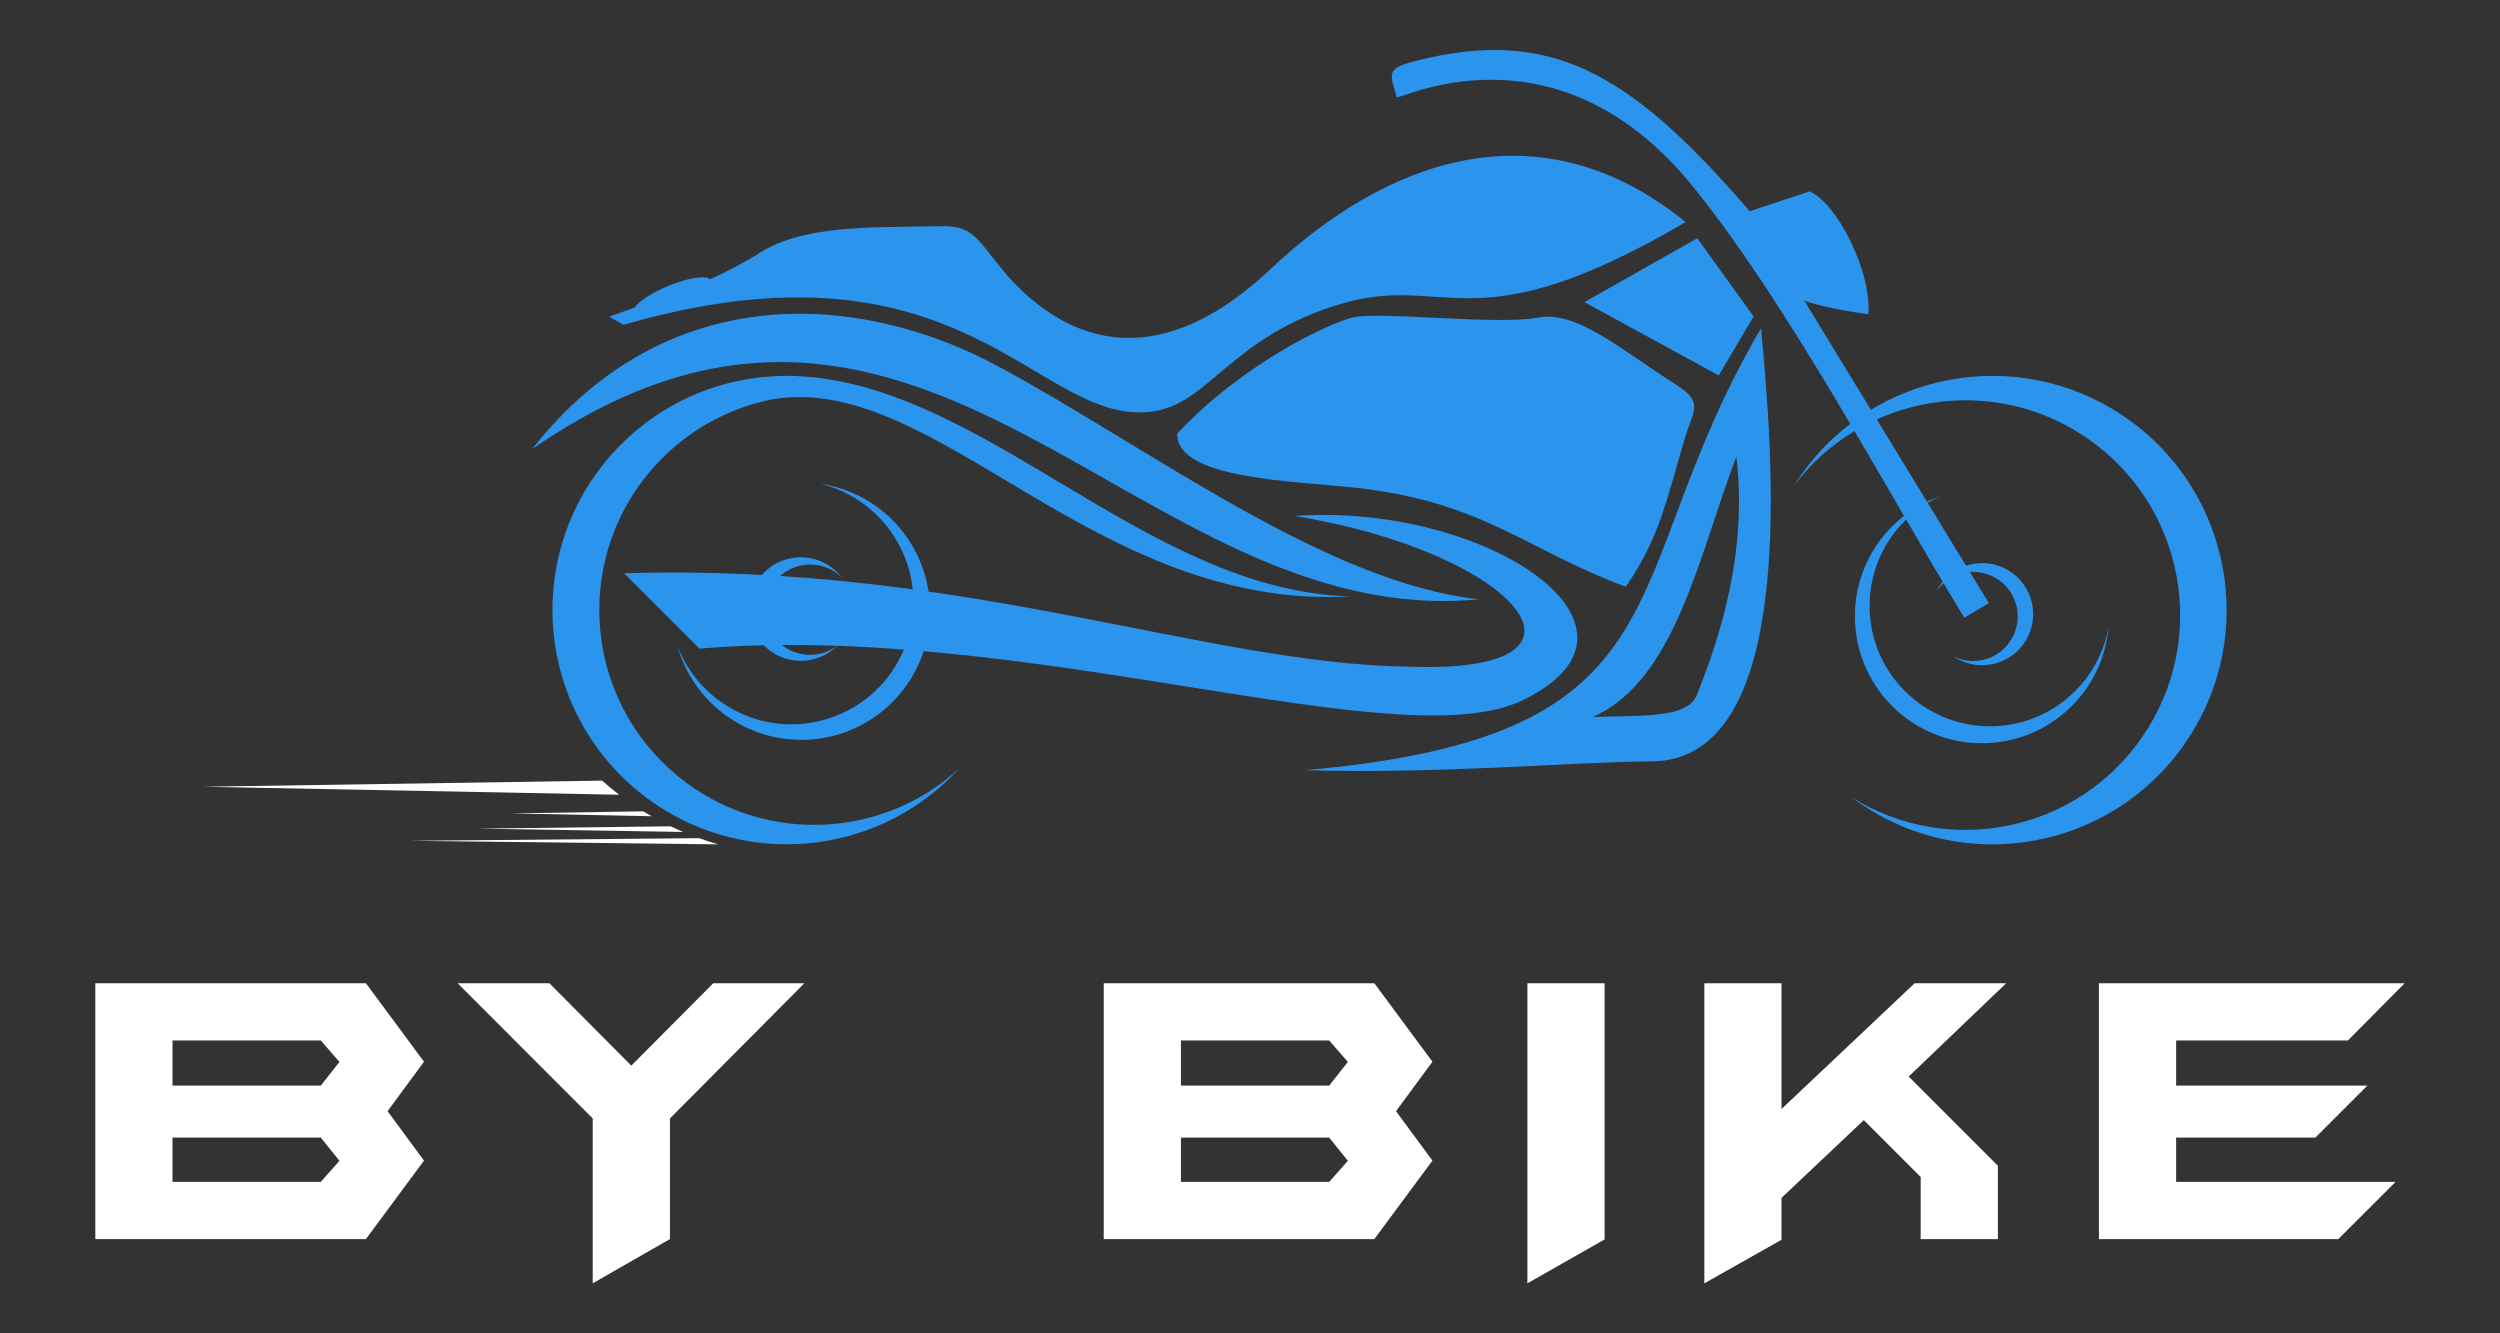
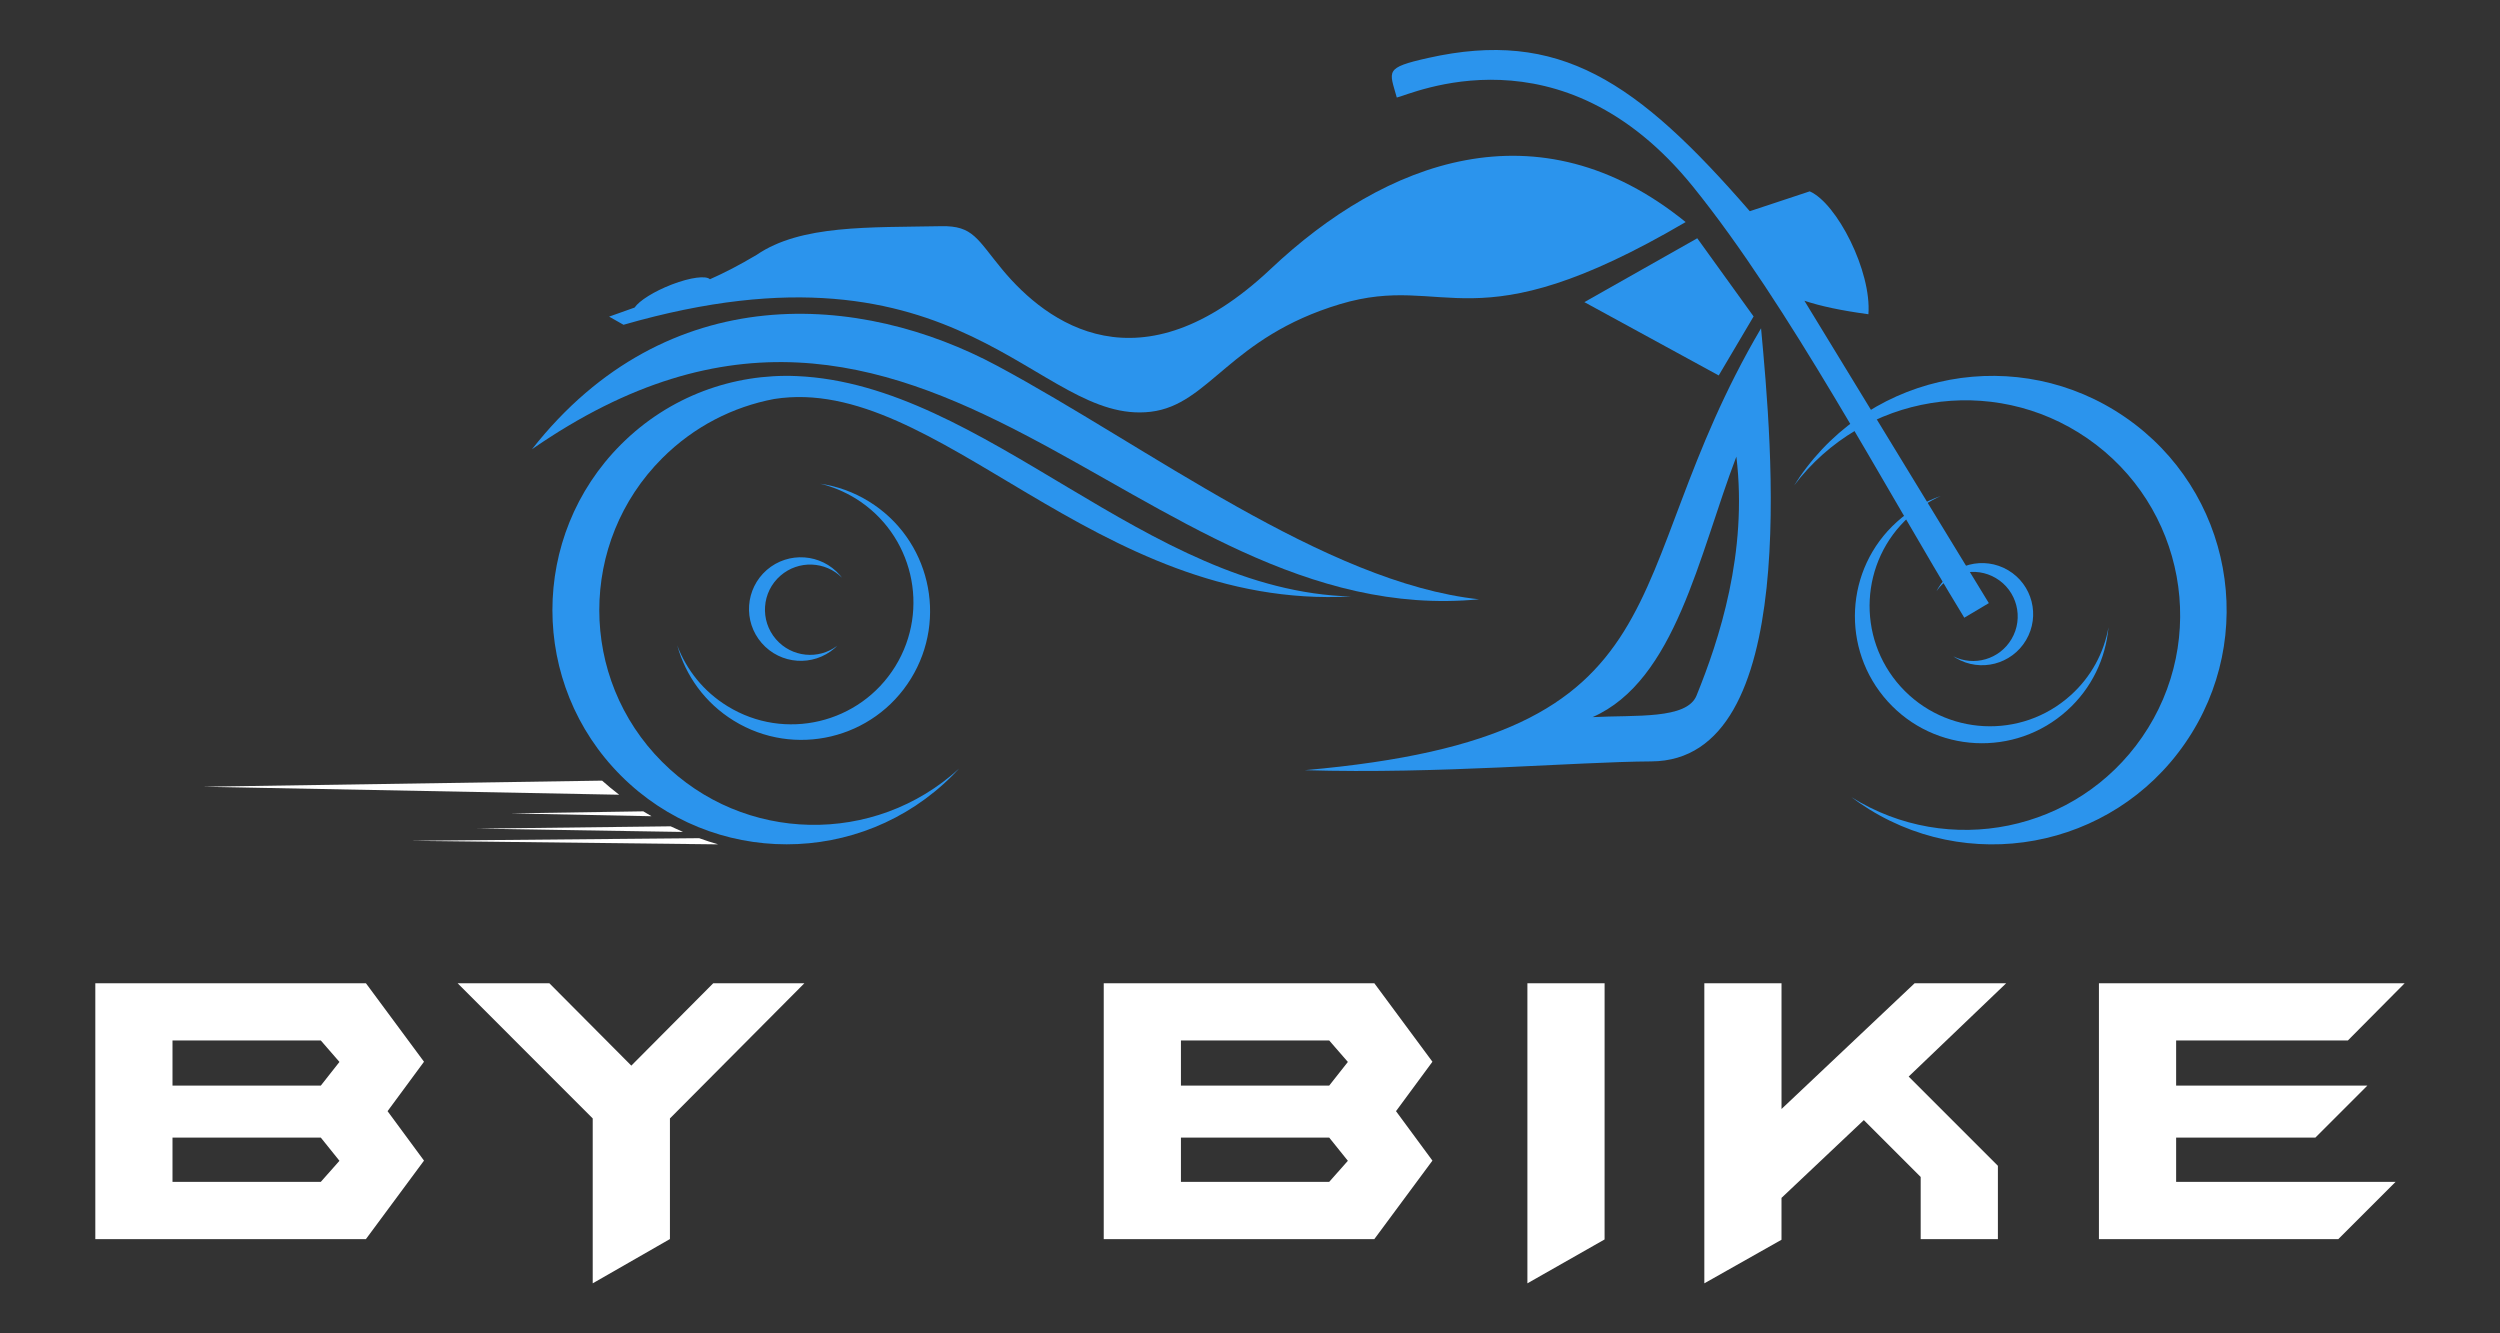
<svg xmlns="http://www.w3.org/2000/svg" version="1.1" id="Calque_1" x="0px" y="0px" width="150px" height="80px" viewBox="0 0 150 80" enable-background="new 0 0 150 80" xml:space="preserve">
  <rect x="0" y="0" width="150" height="80" fill="#333333" stroke="none" />
  <g>
    <g>
      <path fill="#FFFFFF" d="M25.44,69.637l-3.485,4.709H5.719V58.994h16.236l3.485,4.71l-2.186,2.966L25.44,69.637z M20.367,63.716    l-1.118-1.287H10.35v2.706h8.899L20.367,63.716z M20.367,69.648l-1.118-1.392H10.35v2.655h8.899L20.367,69.648z" />
      <path fill="#FFFFFF" d="M48.264,58.994l-8.068,8.112v7.237L35.563,77v-9.894l-8.107-8.112h5.505l4.918,4.944l4.917-4.944H48.264z" />
      <path fill="#FFFFFF" d="M85.946,69.637l-3.486,4.709H66.224V58.994H82.46l3.486,4.71l-2.186,2.966L85.946,69.637z M80.872,63.716    l-1.119-1.287h-8.897v2.706h8.897L80.872,63.716z M80.872,69.648l-1.119-1.392h-8.897v2.655h8.897L80.872,69.648z" />
-       <path fill="#FFFFFF" d="M96.275,74.367L91.644,77V58.994h4.632V74.367z" />
+       <path fill="#FFFFFF" d="M96.275,74.367L91.644,77V58.994h4.632z" />
      <path fill="#FFFFFF" d="M120.372,58.994l-5.852,5.6l5.354,5.354v4.398h-4.633v-3.729l-3.411-3.411l-4.94,4.667v2.512L102.26,77    V58.994h4.631v7.546l7.988-7.546H120.372z" />
      <path fill="#FFFFFF" d="M144.281,58.994l-3.409,3.435h-10.304v2.706h11.475l-3.122,3.122h-8.353v2.655h13.167l-3.436,3.434    h-14.363V58.994H144.281z" />
    </g>
    <g>
      <path fill-rule="evenodd" clip-rule="evenodd" fill="#2B94ED" d="M113.809,31.316c0.793-0.718,1.698-1.237,2.652-1.561    c-0.676,0.299-1.319,0.714-1.901,1.237c-2.964,2.674-3.196,7.244-0.523,10.203c2.679,2.961,7.245,3.193,10.204,0.52    c1.237-1.111,1.998-2.558,2.268-4.076c-0.162,1.852-0.996,3.649-2.482,4.989c-3.126,2.823-7.946,2.578-10.769-0.548    C110.438,38.955,110.683,34.135,113.809,31.316L113.809,31.316z" />
      <path fill-rule="evenodd" clip-rule="evenodd" fill="#2B94ED" d="M120.483,34.21c1.458,0.86,1.942,2.741,1.08,4.197    c-0.859,1.457-2.74,1.942-4.197,1.08c-0.058-0.033-0.116-0.07-0.17-0.108c1.246,0.623,2.777,0.183,3.495-1.034    c0.751-1.27,0.328-2.91-0.942-3.661c-1.216-0.718-2.769-0.361-3.558,0.784c0.028-0.063,0.062-0.12,0.096-0.179    C117.15,33.833,119.027,33.352,120.483,34.21L120.483,34.21z" />
      <path fill-rule="evenodd" clip-rule="evenodd" fill="#2B94ED" d="M127.521,25.04c6.39,4.404,8,13.156,3.591,19.544    c-4.405,6.394-13.155,8-19.545,3.592c-0.165-0.112-0.323-0.229-0.48-0.345c5.812,3.64,13.513,2.093,17.443-3.607    c4.043-5.862,2.566-13.887-3.292-17.926c-5.7-3.932-13.45-2.645-17.589,2.827c0.104-0.166,0.211-0.332,0.324-0.495    C112.381,22.238,121.131,20.631,127.521,25.04L127.521,25.04z" />
      <path fill-rule="evenodd" clip-rule="evenodd" fill="#2B94ED" d="M80.406,18.247c6.456-1.934,7.852,2.63,20.733-4.923    c-8.848-7.177-18.038-3.661-24.896,2.812c-7.871,7.418-13.45,3.221-16.084,0.062c-1.535-1.852-1.763-2.664-3.683-2.627    c-4.303,0.087-8.417-0.101-11.08,1.722c-1.073,0.636-1.926,1.075-2.801,1.462c-0.228-0.232-1.163-0.116-2.279,0.312    c-1.065,0.41-1.964,0.976-2.241,1.387c-0.47,0.161-0.972,0.344-1.528,0.543l0.864,0.49c20.441-5.895,24.771,6.031,31.633,5.219    C72.577,24.284,73.753,20.245,80.406,18.247L80.406,18.247z" />
      <path fill-rule="evenodd" clip-rule="evenodd" fill="#2B94ED" d="M83.807,5.852c0.781-0.148,9.867-4.458,17.797,5.377    c5.737,7.111,11.388,17.859,16.253,25.834l1.473-0.876l-11.066-18.142c0.955,0.319,2.184,0.585,3.84,0.809    c0.195-2.582-1.889-6.658-3.521-7.373l-3.595,1.191C98.199,4.848,93.55,1.713,85.687,3.478C83.035,4.07,83.367,4.251,83.807,5.852    L83.807,5.852z" />
      <path fill-rule="evenodd" clip-rule="evenodd" fill="#2B94ED" d="M52.135,30.088c-0.921-0.569-1.922-0.922-2.93-1.066    c0.73,0.174,1.448,0.469,2.125,0.883c3.438,2.127,4.508,6.635,2.387,10.076c-2.124,3.441-6.639,4.513-10.074,2.387    c-1.438-0.884-2.458-2.183-3.01-3.648c0.502,1.818,1.659,3.453,3.391,4.521c3.633,2.242,8.391,1.113,10.631-2.52    C56.893,37.092,55.768,32.329,52.135,30.088L52.135,30.088z" />
      <path fill-rule="evenodd" clip-rule="evenodd" fill="#2B94ED" d="M37.261,26.667c-5.488,5.488-5.488,14.388,0,19.876    s14.386,5.488,19.874,0c0.141-0.141,0.277-0.285,0.409-0.427c-5.056,4.629-12.915,4.5-17.81-0.398    c-5.035-5.031-5.035-13.193,0-18.226c1.905-1.905,4.256-3.088,6.718-3.553c9.789-1.54,19.199,12.69,34.623,11.849    C68.794,35.479,59.09,23.047,47.801,22.565C44.007,22.403,40.159,23.769,37.261,26.667L37.261,26.667z" />
      <path fill-rule="evenodd" clip-rule="evenodd" fill="#2B94ED" d="M46.007,34.197c-1.291,1.125-1.432,3.089-0.306,4.384    c1.125,1.296,3.088,1.434,4.383,0.308c0.05-0.045,0.1-0.091,0.149-0.142c-1.123,0.852-2.735,0.694-3.674-0.39    c-0.979-1.13-0.858-2.841,0.271-3.818c1.08-0.939,2.693-0.872,3.69,0.124c-0.041-0.054-0.082-0.104-0.128-0.157    C49.268,33.211,47.304,33.073,46.007,34.197L46.007,34.197z" />
      <path fill-rule="evenodd" clip-rule="evenodd" fill="#2B94ED" d="M105.663,19.697c0.64,6.925,2.438,25.942-6.583,25.987    c-4.563,0.025-12.741,0.768-20.791,0.527C101.795,44.148,96.709,34.912,105.663,19.697L105.663,19.697z M104.182,27.397    c0.693,5.763-1.038,11.01-2.391,14.339c-0.586,1.433-3.625,1.158-6.236,1.291C100.533,40.836,101.932,33.293,104.182,27.397    L104.182,27.397z" />
-       <path fill-rule="evenodd" clip-rule="evenodd" fill="#2B94ED" d="M70.629,26.023c3.986-4.28,9.276-6.713,10.6-6.99    c1.648-0.35,8.644,0.481,11.031,0.025c2.315-0.445,4.835,1.805,8.29,4.013c1.714,1.097,1.05,1.486,0.518,3.297    c-1.083,3.674-1.515,5.937-3.523,8.839c-6.004-2.234-8.581-5.111-16.236-5.945C77.563,28.854,70.604,28.751,70.629,26.023    L70.629,26.023z" />
      <polygon fill-rule="evenodd" clip-rule="evenodd" fill="#2B94ED" points="101.836,14.296 105.216,18.987 103.123,22.527     95.062,18.128   " />
      <path fill-rule="evenodd" clip-rule="evenodd" fill="#2B94ED" d="M31.919,26.954c8.124-10.333,19.761-9.383,27.917-5.003    c8.975,4.815,19.674,13.015,28.906,14.007C68.213,37.934,55.502,10.626,31.919,26.954L31.919,26.954z" />
-       <path fill-rule="evenodd" clip-rule="evenodd" fill="#2B94ED" d="M77.675,30.956c13.389,2.195,19.392,9.427,7.115,9.05    c-12.446-0.104-26.834-6.244-47.341-5.609l4.52,4.521c19.678-1.657,41.983,6.733,49.439,3.076    C100.358,37.603,89.054,30.139,77.675,30.956L77.675,30.956z" />
      <path fill-rule="evenodd" clip-rule="evenodd" fill="#FFFFFF" d="M12.165,47.204l24.985,0.48c-0.351-0.268-0.692-0.55-1.025-0.846    L12.165,47.204z M38.597,48.68l-7.968,0.124l8.463,0.17C38.926,48.882,38.758,48.78,38.597,48.68L38.597,48.68z M40.238,49.579    l-11.601,0.139l12.345,0.199C40.731,49.807,40.483,49.695,40.238,49.579L40.238,49.579z M41.948,50.291l-17.34,0.157l18.485,0.214    C42.711,50.551,42.327,50.43,41.948,50.291L41.948,50.291z" />
    </g>
  </g>
</svg>